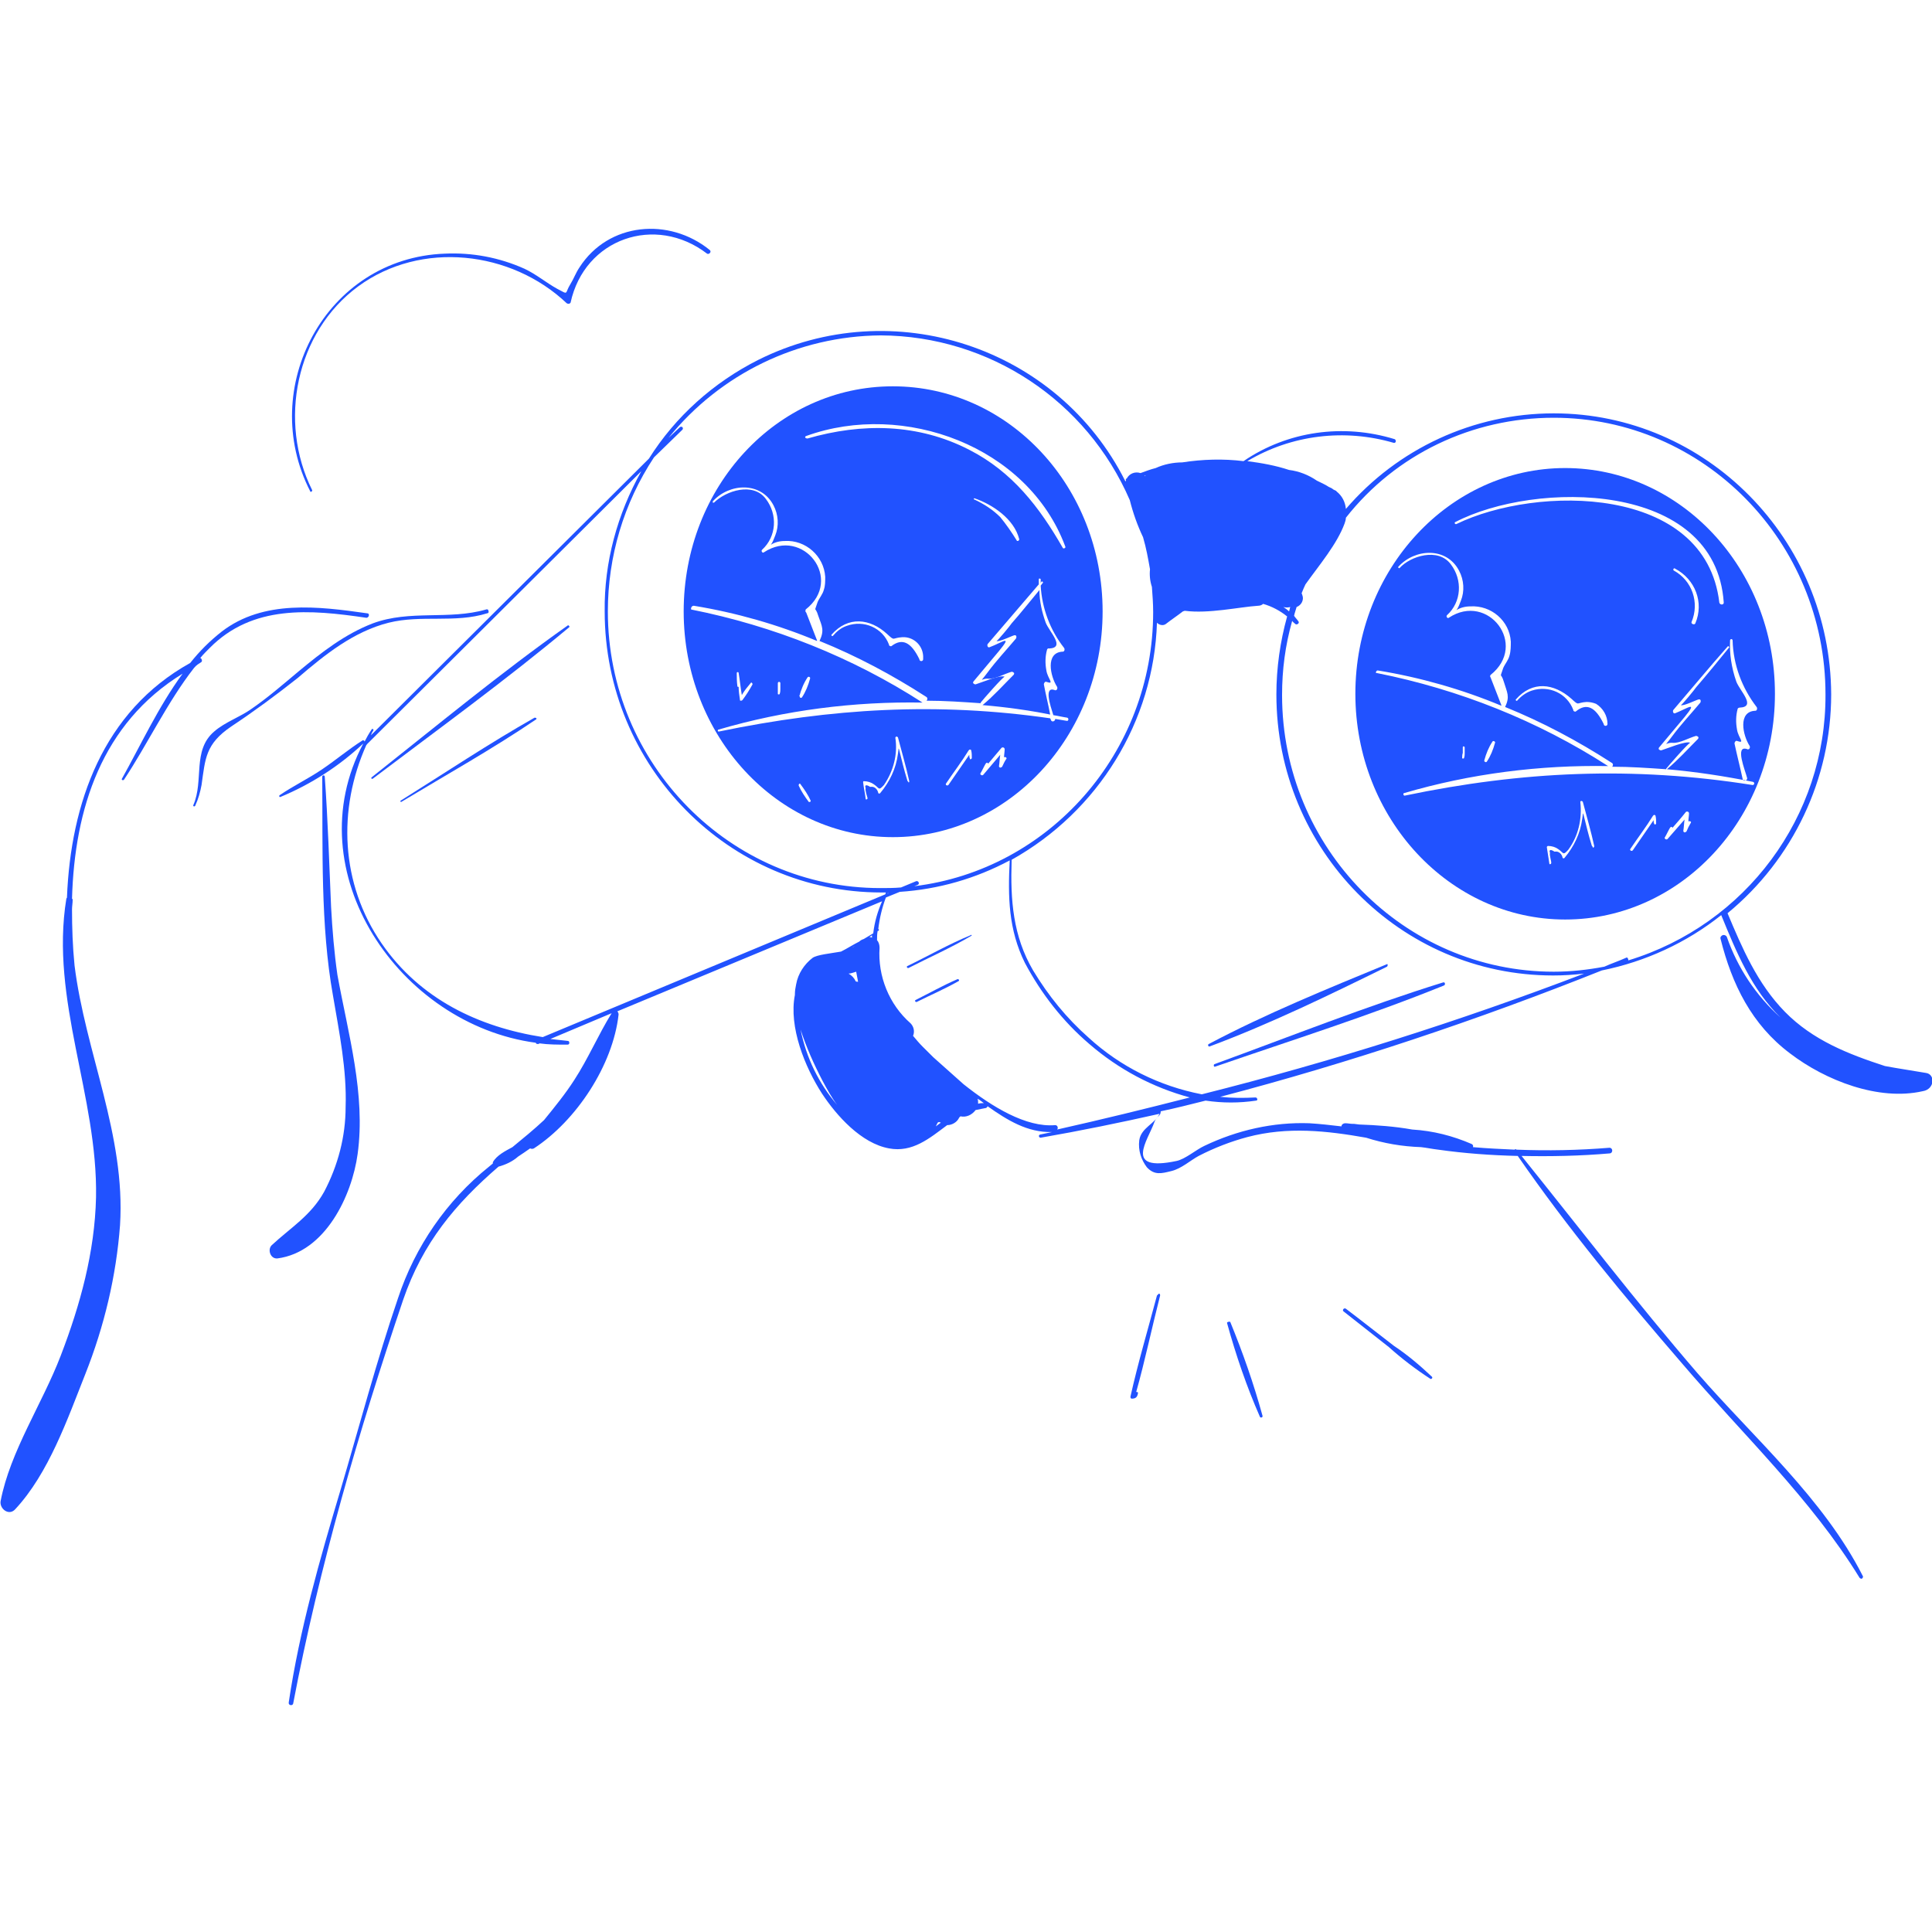
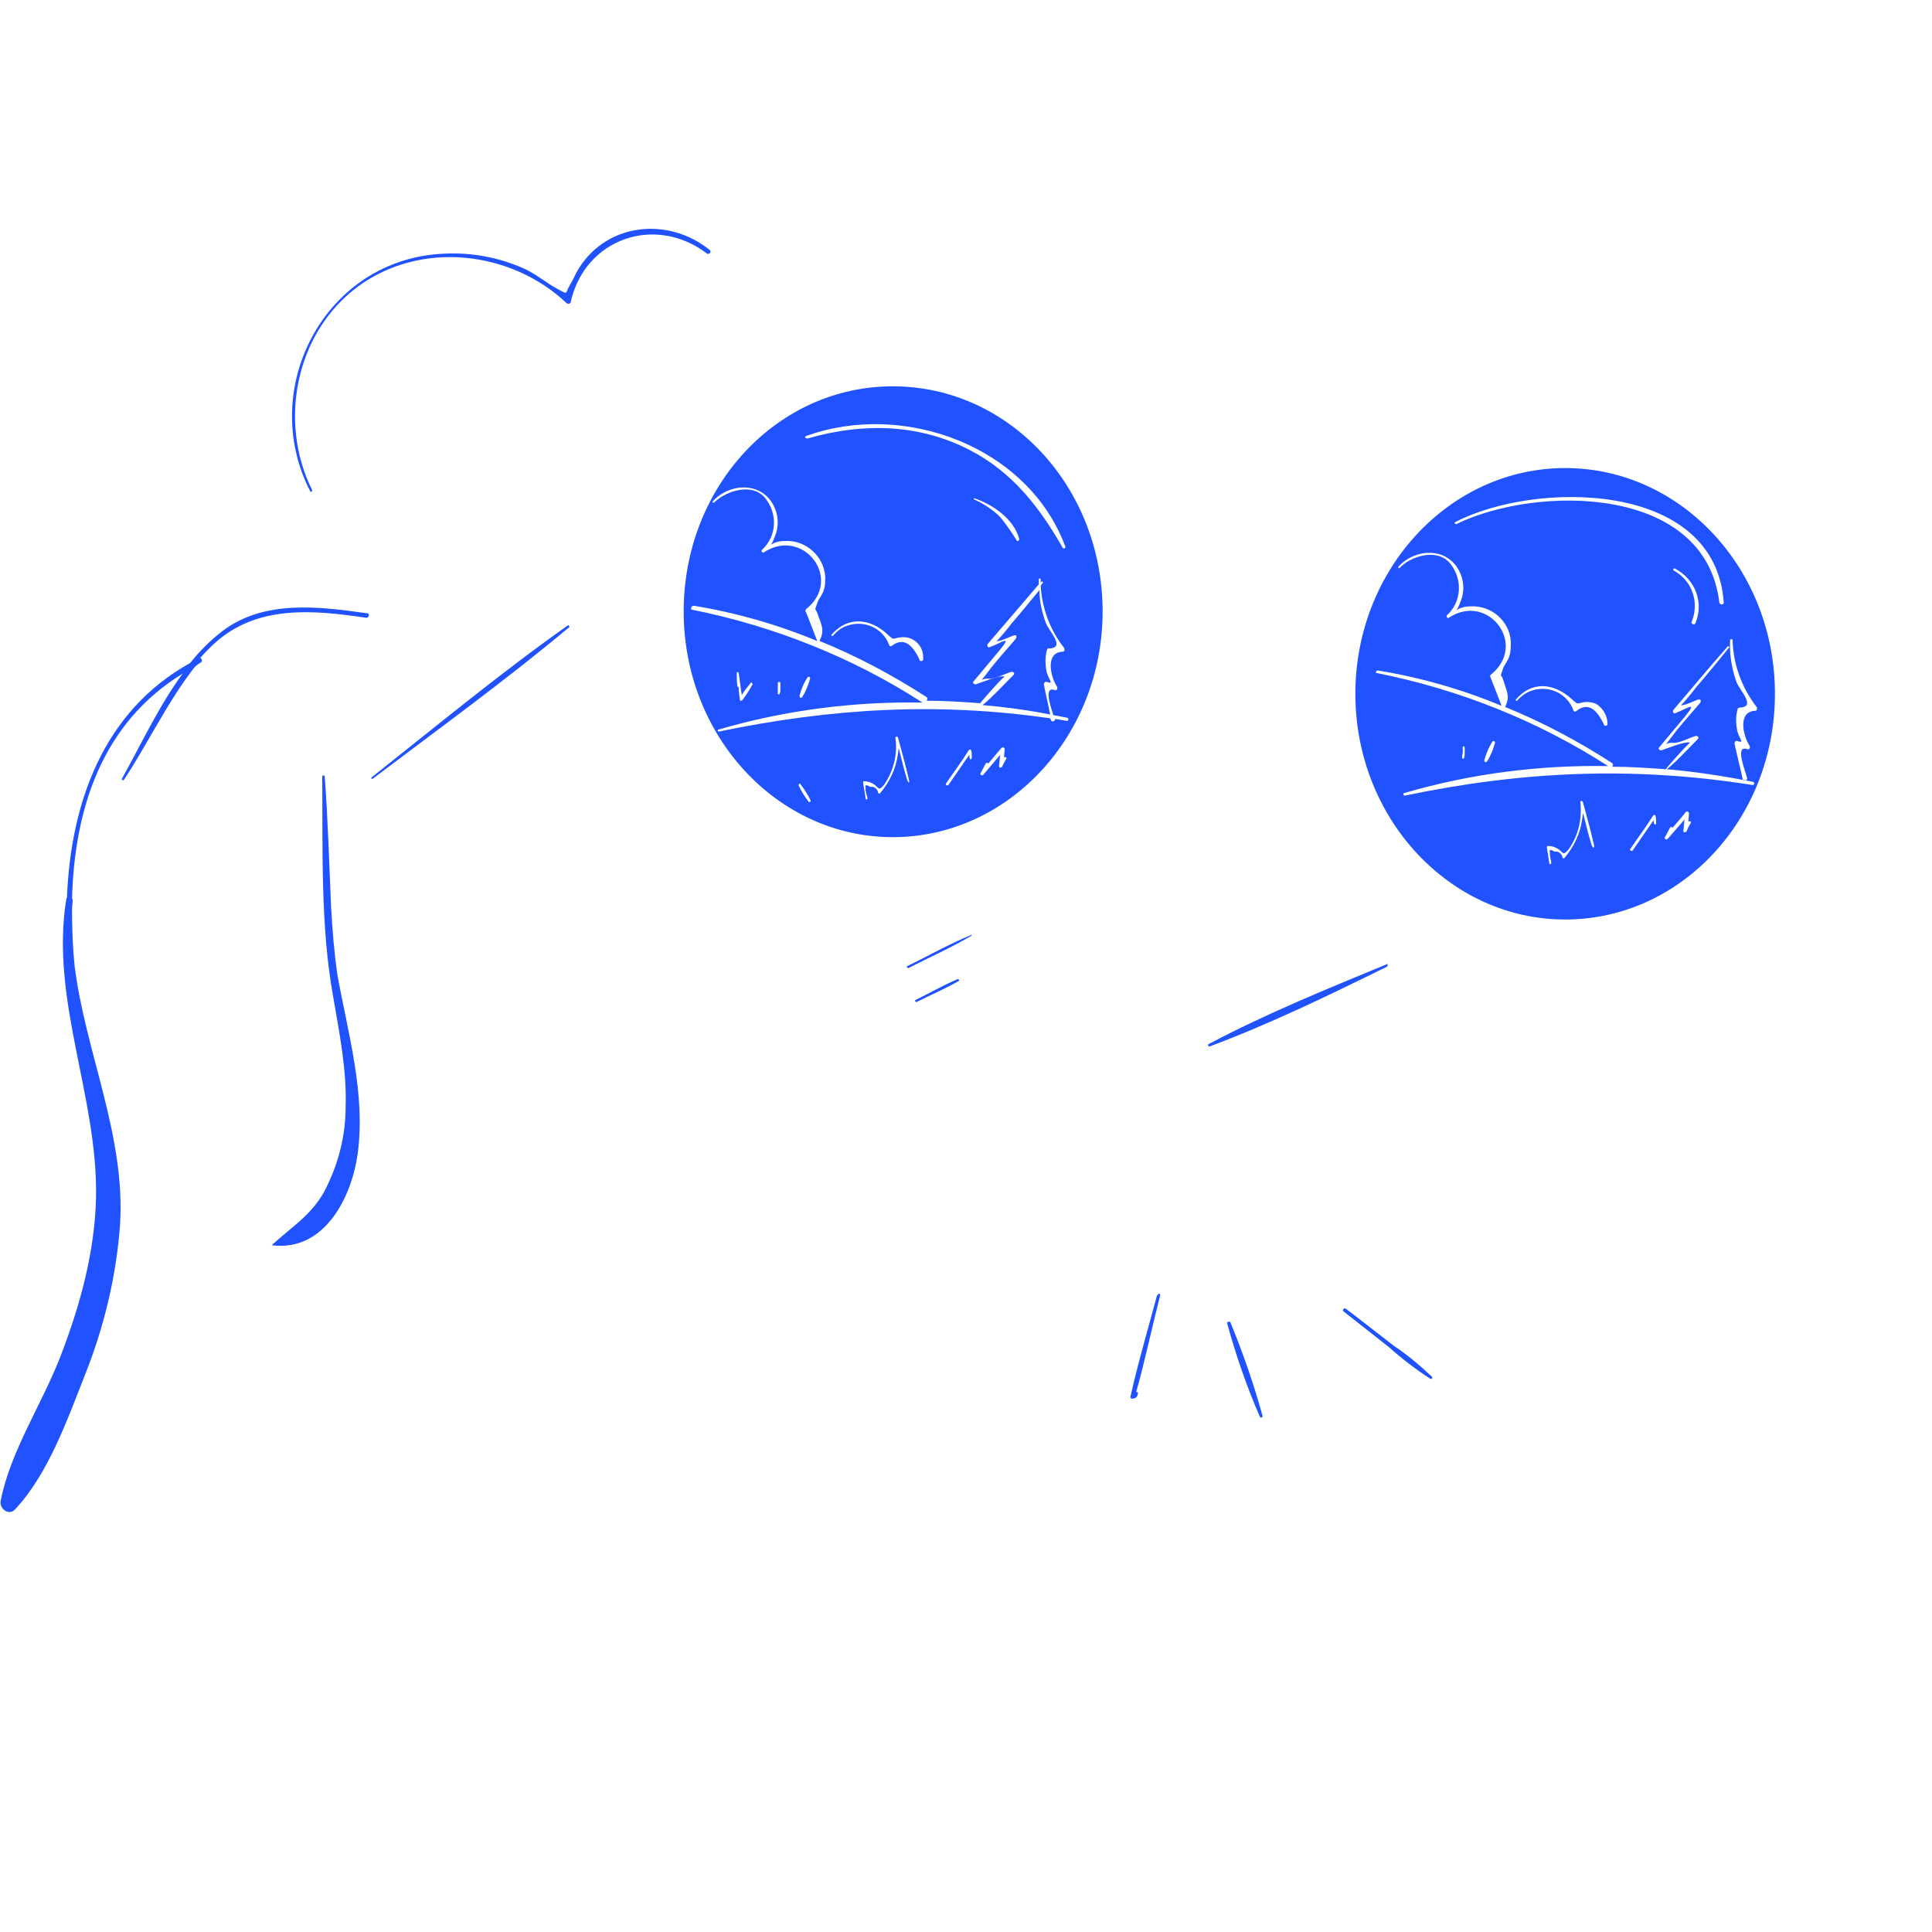
<svg xmlns="http://www.w3.org/2000/svg" width="370" height="370" viewBox="0 0 370 370" fill="none">
  <g style="mix-blend-mode:multiply" clip-path="url(#clip0_13385_34803)">
    <path d="M38.478 126.848C38.72 126.728 38.72 126.487 38.599 126.246C38.599 126.126 38.478 126.126 38.357 126.006C38.962 125.283 39.567 124.681 40.172 124.079C48.401 115.77 59.413 116.733 70.062 118.299C70.668 118.419 70.91 117.456 70.305 117.456C60.986 116.131 50.458 114.807 42.472 120.948C40.172 122.754 38.236 124.681 36.421 126.969C19.721 136.241 13.55 153.822 12.823 171.885C12.823 172.005 12.703 172.005 12.703 172.126C9.556 191.513 18.753 209.937 18.39 229.324C18.148 239.801 15.365 249.916 11.613 259.67C8.104 268.821 1.932 277.973 0.117 287.486C-0.125 288.931 1.69 290.376 2.9 289.052C9.314 282.188 12.944 271.711 16.333 263.162C19.963 254.01 22.262 244.377 22.988 234.623C24.078 217.403 16.333 201.508 14.276 184.89C13.913 181.277 13.792 177.665 13.792 174.173C13.792 173.571 13.913 172.969 13.913 172.367C13.913 172.246 13.913 172.126 13.792 172.126C14.276 154.906 19.479 138.529 34.969 129.016C30.37 135.278 26.861 142.864 23.352 149.126C23.231 149.367 23.473 149.487 23.715 149.367C28.192 142.623 32.065 134.435 37.147 127.932C37.631 127.33 38.115 127.089 38.478 126.848Z" fill="#2152FF" />
-     <path d="M74.419 119.261C80.712 117.696 87.125 119.382 93.297 117.455C93.539 117.455 93.66 117.214 93.539 116.974C93.539 116.733 93.297 116.612 93.055 116.733C85.915 118.78 78.533 116.733 71.394 119.382C66.069 121.429 61.592 124.921 57.235 128.534C54.21 131.062 51.306 133.591 48.159 135.759C45.981 137.324 43.077 138.288 41.019 140.094C36.784 143.706 39.083 149.486 37.026 154.183C36.905 154.424 37.268 154.544 37.389 154.303C37.994 152.979 38.357 151.654 38.599 150.329C39.325 145.272 39.325 142.502 44.287 139.13C48.643 136.24 52.879 133.11 56.993 129.858C62.318 125.282 67.763 120.947 74.419 119.261Z" fill="#2152FF" />
    <path d="M199.909 131.062C199.909 130.821 200.151 130.46 200.393 130.58C202.087 131.182 200.635 129.978 200.393 128.413C200.151 127.088 200.151 125.763 200.514 124.439C200.514 124.318 200.756 124.077 200.877 124.198C204.144 124.077 200.998 121.067 200.272 119.261C199.546 117.214 199.062 115.167 199.062 112.999C197.247 115.167 195.553 117.334 193.737 119.381C193.616 119.622 190.954 122.873 190.833 122.753C191.317 122.994 193.737 121.79 194.221 121.669C194.706 121.549 194.706 122.03 194.584 122.271C192.769 124.439 190.833 126.486 189.139 128.774C187.445 131.062 187.929 129.858 189.26 129.978C190.591 130.098 192.406 129.015 193.737 128.653C193.979 128.653 194.1 128.774 194.221 128.894C194.221 129.015 194.221 129.135 194.1 129.255C192.164 131.182 190.349 133.229 188.171 135.036C192.527 135.397 196.884 135.999 201.119 136.842C200.756 134.915 200.272 132.988 199.909 131.062Z" fill="#2152FF" />
    <path d="M170.987 160.323C193.132 160.323 211.163 140.935 211.163 117.093C211.163 93.25 193.253 73.983 170.987 73.983C148.721 73.983 130.932 93.25 130.932 117.093C130.932 140.935 148.842 160.323 170.987 160.323ZM154.892 153.579C154.166 152.616 153.44 151.532 152.956 150.448C152.956 150.328 152.956 150.208 153.077 150.087C153.198 150.087 153.319 150.087 153.319 150.208C154.045 151.171 154.771 152.255 155.255 153.338C155.255 153.459 155.255 153.579 155.013 153.579C155.013 153.7 155.013 153.579 154.892 153.579ZM173.77 149.485C173.165 147.558 172.681 145.511 172.197 143.585C172.197 143.464 172.076 143.344 172.076 143.344C172.076 143.825 171.955 144.307 171.955 144.428C171.592 147.197 170.382 149.726 168.567 151.893C168.446 152.014 168.325 152.014 168.204 151.893C168.083 151.171 167.478 150.569 166.752 150.689C166.752 150.689 166.752 150.689 166.631 150.689C165.905 150.208 165.541 150.328 165.784 150.93C165.662 151.412 166.026 152.375 166.147 152.857C166.147 153.098 165.784 153.218 165.784 152.977C165.662 151.893 165.42 150.93 165.299 149.846C165.299 149.726 165.299 149.605 165.42 149.605C166.147 149.605 166.873 149.846 167.357 150.208C168.446 150.93 168.204 151.532 169.293 150.328C171.108 147.679 171.955 144.428 171.471 141.297C171.471 141.176 171.592 141.056 171.713 141.056C171.834 141.056 171.834 141.176 171.955 141.176C172.681 143.946 173.528 146.836 174.133 149.605C174.133 149.726 174.133 149.846 174.012 149.846C173.891 149.605 173.77 149.605 173.77 149.485ZM185.751 145.27C185.63 145.03 185.63 144.789 185.63 144.548C184.298 146.475 182.967 148.401 181.636 150.328C181.394 150.569 181.031 150.328 181.152 150.087C182.604 147.92 184.177 145.873 185.509 143.705C185.63 143.585 185.751 143.464 185.872 143.585C185.993 143.585 185.993 143.705 185.993 143.705C186.114 144.187 186.114 144.668 186.114 145.15C186.114 145.27 185.993 145.391 185.872 145.391C185.872 145.511 185.751 145.391 185.751 145.27ZM191.922 146.836C191.801 146.956 191.559 147.077 191.438 146.956C191.317 146.836 191.317 146.836 191.317 146.715C191.438 145.993 191.438 145.27 191.559 144.548L188.292 148.401C188.05 148.642 187.566 148.281 187.808 148.04C188.171 147.438 188.413 146.836 188.776 146.234C188.897 146.113 189.018 145.993 189.139 146.113L189.26 146.234C190.107 145.27 190.954 144.187 191.801 143.223C191.922 143.103 192.164 143.103 192.285 143.223C192.285 143.223 192.406 143.344 192.406 143.464C192.406 143.946 192.285 144.548 192.285 145.03C192.527 144.909 192.769 145.03 192.769 145.27C192.406 145.752 192.164 146.354 191.922 146.836ZM154.408 83.496C173.044 76.752 196.884 85.423 204.024 104.69C204.145 104.93 203.66 105.171 203.539 104.93C199.062 97.103 193.858 90.36 185.63 86.145C175.828 81.088 165.057 80.967 154.65 83.978C154.166 83.978 154.045 83.616 154.408 83.496ZM195.19 103.245C195.19 103.365 195.19 103.485 194.948 103.606C194.827 103.606 194.706 103.606 194.706 103.485C193.737 101.92 192.648 100.354 191.559 99.03C190.107 97.585 188.413 96.501 186.598 95.658C186.477 95.658 186.477 95.538 186.477 95.538L186.598 95.417C190.107 96.621 194.221 99.391 195.19 103.245ZM176.796 126.244C176.796 126.726 176.07 126.726 176.07 126.244C174.496 122.993 172.802 122.15 170.745 123.716C170.624 123.836 170.382 123.716 170.261 123.595C170.261 123.595 170.261 123.595 170.261 123.475C169.051 120.223 165.42 118.658 162.153 119.862C161.064 120.223 160.217 120.946 159.491 121.789C159.37 121.909 159.128 121.668 159.249 121.548C162.395 117.936 166.631 118.417 169.898 121.428C171.471 122.873 170.745 122.15 172.802 122.03C174.859 121.909 176.675 123.475 176.796 125.642C176.796 126.004 176.796 126.124 176.796 126.244ZM132.868 116.009C140.976 117.333 148.963 119.621 156.466 122.752V122.632C155.739 120.826 155.134 119.14 154.408 117.333C154.287 117.213 154.166 116.972 154.287 116.852C154.287 116.852 154.287 116.852 154.287 116.731C161.669 110.951 153.803 100.836 146.3 105.773C146.058 106.014 145.695 105.532 145.937 105.292C148.721 102.763 148.963 98.548 146.663 95.538C144.243 92.287 139.04 93.972 136.74 96.26C136.619 96.26 136.619 96.26 136.498 96.26C136.498 96.14 136.498 96.14 136.498 96.019C139.645 92.527 145.695 92.166 148.116 96.742C149.084 98.548 149.205 100.716 148.479 102.522C148.237 103.124 147.995 103.847 147.632 104.328C148.358 103.847 149.326 103.606 150.294 103.606C154.287 103.365 157.797 106.496 158.039 110.47C158.039 111.313 158.039 112.155 157.797 112.878C157.555 113.841 156.95 114.443 156.587 115.286C155.86 117.574 156.102 115.888 156.708 117.936C157.434 119.983 157.918 120.705 156.95 122.752C164.089 125.642 170.866 129.255 177.401 133.469C177.643 133.59 177.643 133.951 177.522 134.072C177.522 134.192 177.401 134.192 177.401 134.192C180.91 134.192 184.298 134.433 187.808 134.674V134.553C188.171 134.072 192.164 129.496 192.406 129.616C191.68 129.134 187.687 130.82 186.84 131.061C186.598 131.061 186.477 130.941 186.356 130.82C186.356 130.7 186.356 130.579 186.477 130.459L191.317 124.679C193.979 121.428 192.043 122.993 189.502 123.956C189.139 124.077 189.018 123.595 189.139 123.354C192.406 119.501 195.674 115.768 198.941 111.915C198.941 111.674 198.941 111.313 198.941 110.951C198.941 110.831 199.062 110.71 199.183 110.831C199.304 110.831 199.304 110.951 199.304 110.951V111.674L199.425 111.433C199.546 111.192 199.909 111.553 199.667 111.674L199.304 112.155C199.546 116.491 201.119 120.705 203.781 124.077C203.903 124.197 203.903 124.559 203.781 124.679C203.66 124.799 203.66 124.799 203.539 124.799C200.151 124.92 201.119 129.496 202.45 131.543C202.571 131.784 202.45 132.024 202.329 132.145C202.208 132.145 202.087 132.265 201.966 132.145C199.909 131.422 201.119 135.035 201.724 136.962C202.571 137.082 203.539 137.323 204.387 137.443C204.75 137.564 204.629 138.166 204.266 138.045L202.087 137.684C202.087 138.166 201.361 138.407 201.24 137.805L201.119 137.564C179.458 134.433 159.249 135.637 137.709 140.092C137.588 140.092 137.467 140.092 137.467 139.972C137.467 139.852 137.467 139.731 137.588 139.731C150.294 135.998 163.605 134.312 176.796 134.553H176.675C163.242 125.883 148.116 119.862 132.384 116.731C132.263 116.611 132.384 116.009 132.868 116.009ZM141.097 128.894C141.097 128.653 141.46 128.653 141.46 128.894C141.702 130.339 141.823 131.663 142.065 133.108C142.549 132.265 143.154 131.543 143.759 130.82C143.88 130.579 144.122 130.82 144.122 131.061C143.517 132.145 142.912 133.108 142.186 134.072C142.065 134.192 141.944 134.192 141.823 134.192C141.702 134.192 141.702 134.072 141.702 133.951C141.581 133.108 141.46 132.386 141.46 131.543C141.339 131.543 141.218 131.543 141.218 131.422C141.097 130.459 141.097 129.737 141.097 128.894ZM148.963 131.904V130.82C148.963 130.7 149.084 130.579 149.205 130.579C149.326 130.579 149.447 130.7 149.447 130.82V131.904C149.447 132.265 149.447 132.506 149.326 132.867C149.326 132.988 149.205 132.988 149.084 132.988C148.963 132.988 148.963 132.867 148.963 132.867C148.963 132.506 148.963 132.145 148.963 131.904ZM153.077 133.349C153.44 132.024 153.924 130.82 154.65 129.737C154.771 129.496 155.255 129.616 155.134 129.977C154.771 131.302 154.287 132.506 153.561 133.59C153.44 133.71 153.319 133.59 153.198 133.59C153.198 133.469 153.198 133.349 153.077 133.349Z" fill="#2152FF" />
    <path d="M299.745 176.098C321.89 176.098 339.921 156.831 339.921 132.867C339.921 108.904 321.89 89.637 299.745 89.637C277.599 89.637 259.568 109.025 259.568 132.867C259.568 156.71 277.599 176.098 299.745 176.098ZM304.827 161.888C304.222 159.961 303.738 157.914 303.254 155.988L303.133 155.747C303.133 156.229 303.012 156.71 303.012 156.831C302.649 159.6 301.439 162.129 299.624 164.297C299.503 164.417 299.382 164.417 299.261 164.297C299.14 163.574 298.534 162.972 297.808 163.092C297.808 163.092 297.808 163.092 297.687 163.092C296.961 162.611 296.598 162.731 296.84 163.333C296.719 163.815 297.082 164.778 297.082 165.26C297.082 165.501 296.719 165.621 296.719 165.38L296.235 162.249C296.235 162.129 296.356 162.009 296.477 162.009C297.203 162.009 297.929 162.249 298.413 162.611C299.503 163.333 299.261 163.935 300.35 162.731C302.286 160.082 303.012 156.831 302.649 153.579C302.649 153.338 303.012 153.338 303.133 153.579C303.859 156.349 304.706 159.239 305.311 162.009C305.311 162.129 305.311 162.249 305.069 162.37C305.069 162.129 304.827 162.009 304.827 161.888ZM316.807 157.794C316.686 157.553 316.686 157.312 316.686 157.071C315.355 158.998 314.024 160.925 312.693 162.852C312.451 163.092 312.088 162.852 312.209 162.611C313.661 160.443 315.234 158.396 316.565 156.229C316.686 156.108 316.807 155.988 316.928 156.108C317.049 156.108 317.049 156.229 317.049 156.229C317.17 156.71 317.17 157.192 317.17 157.674C317.17 157.794 317.049 157.914 316.928 157.914L316.807 157.794ZM322.979 159.239C322.858 159.359 322.616 159.48 322.495 159.359C322.374 159.239 322.374 159.239 322.374 159.119C322.495 158.396 322.495 157.674 322.616 156.951L319.349 160.684C319.107 160.925 318.623 160.564 318.865 160.323C319.228 159.721 319.47 159.119 319.833 158.516C319.954 158.396 320.075 158.276 320.196 158.396L320.317 158.516C321.164 157.553 322.011 156.59 322.858 155.506C322.979 155.386 323.221 155.386 323.342 155.506C323.342 155.506 323.463 155.626 323.463 155.747C323.463 156.229 323.342 156.831 323.342 157.312C323.584 157.192 323.947 157.312 323.826 157.553C323.463 158.155 323.221 158.637 322.979 159.239ZM331.329 122.632C331.329 122.511 331.45 122.391 331.571 122.391C331.692 122.391 331.813 122.511 331.813 122.632C331.934 127.328 333.628 131.784 336.411 135.396C336.532 135.517 336.532 135.878 336.411 135.998C336.29 136.119 336.29 136.119 336.169 136.119C332.781 136.239 333.749 140.815 335.08 142.862C335.201 143.103 335.08 143.344 334.959 143.464C334.838 143.464 334.717 143.585 334.596 143.464C332.176 142.621 334.233 147.558 334.596 149.003C334.717 149.485 333.87 149.726 333.749 149.244C333.265 146.956 332.66 144.668 332.176 142.38C332.176 142.14 332.418 141.778 332.66 141.899C334.354 142.501 332.902 141.297 332.66 139.731C332.418 138.407 332.418 137.082 332.781 135.757C332.781 135.637 333.023 135.517 333.144 135.517C336.411 135.396 333.265 132.386 332.539 130.579C331.571 127.81 331.208 125.161 331.329 122.632ZM278.688 99.993C293.936 92.046 328.546 91.925 330.119 115.407C330.119 115.888 329.393 115.888 329.272 115.407C326.609 92.768 294.299 92.889 278.93 100.355C278.688 100.475 278.446 100.114 278.688 99.993ZM320.559 109.265C320.317 109.145 320.559 108.663 320.801 108.904C324.673 110.951 326.367 115.407 324.673 119.381C324.552 119.742 323.826 119.501 323.947 119.14C325.52 115.407 324.068 111.192 320.559 109.265ZM307.852 138.647C307.852 139.129 307.126 139.129 307.126 138.647C305.553 135.396 303.859 134.553 301.802 136.239C301.681 136.36 301.439 136.239 301.318 136.119C301.318 136.119 301.318 136.119 301.318 135.998C300.108 132.747 296.598 131.182 293.331 132.265C292.242 132.627 291.274 133.349 290.548 134.192C290.427 134.312 290.185 134.072 290.306 133.951C293.452 130.339 297.566 130.82 300.955 133.831C302.528 135.276 301.802 134.553 303.859 134.433C304.464 134.433 305.069 134.553 305.674 134.794C307.005 135.637 307.852 137.082 307.852 138.647ZM263.925 128.412C272.033 129.737 280.02 132.024 287.522 135.155V135.035C286.796 133.229 286.191 131.543 285.465 129.737C285.344 129.616 285.344 129.375 285.465 129.255C292.726 123.475 284.981 113.36 277.478 118.297C277.236 118.538 276.873 118.056 277.115 117.815C279.899 115.286 280.141 111.072 277.841 108.061C275.421 104.81 270.096 106.496 268.039 108.784C267.918 108.904 267.676 108.663 267.797 108.543C270.944 105.051 276.994 104.69 279.414 109.265C280.383 111.072 280.504 113.239 279.777 115.046C279.535 115.648 279.293 116.37 278.93 116.852C279.656 116.37 280.625 116.129 281.593 116.129C285.586 115.888 289.095 118.899 289.338 122.873C289.338 123.716 289.338 124.679 289.095 125.522C288.853 126.485 288.248 127.087 287.885 127.93C287.159 130.218 287.401 128.532 288.006 130.579C288.611 132.627 289.217 133.349 288.248 135.396C295.388 138.286 302.165 141.899 308.7 146.113C308.942 146.234 308.942 146.595 308.821 146.715C308.821 146.836 308.7 146.836 308.7 146.836C312.209 146.836 315.597 147.077 319.107 147.318V147.197C319.47 146.715 323.463 142.14 323.705 142.26C322.979 141.778 318.986 143.464 318.139 143.705C317.896 143.705 317.775 143.585 317.654 143.464C317.654 143.344 317.654 143.223 317.776 143.103L322.616 137.323C325.278 134.072 323.221 135.637 320.801 136.6C320.438 136.721 320.317 136.239 320.438 135.998C323.947 131.904 327.335 127.81 330.845 123.836C330.966 123.595 331.329 123.956 331.087 124.077C329.03 126.606 326.972 129.134 324.794 131.663C324.673 131.904 322.011 135.155 321.89 135.035C322.374 135.276 324.794 134.072 325.278 133.951C325.762 133.831 325.762 134.312 325.641 134.553C323.826 136.721 321.89 138.768 320.196 141.056C318.502 143.344 318.986 142.14 320.317 142.26C321.648 142.38 323.463 141.297 324.794 140.935C325.036 140.935 325.157 141.056 325.278 141.176C325.278 141.297 325.278 141.417 325.157 141.538C323.221 143.464 321.406 145.511 319.228 147.318C324.794 147.799 330.24 148.642 335.685 149.726C336.169 149.846 335.927 150.448 335.564 150.328C312.693 146.715 291.516 147.679 269.007 152.375C268.886 152.375 268.765 152.255 268.765 152.134C268.765 152.014 268.765 151.893 268.886 151.893C281.593 148.161 294.904 146.475 308.094 146.715C308.094 146.715 308.094 146.715 307.973 146.715C294.541 138.045 279.414 132.024 263.683 128.894C263.32 129.014 263.562 128.292 263.925 128.412ZM280.141 144.187V143.103C280.141 142.983 280.262 142.862 280.383 142.983C280.504 142.983 280.504 143.103 280.504 143.103C280.504 143.464 280.504 143.825 280.504 144.187C280.504 144.548 280.504 144.789 280.383 145.15C280.383 145.27 280.262 145.27 280.141 145.27C280.02 145.27 280.02 145.15 280.02 145.15C280.02 144.909 280.02 144.548 280.141 144.187ZM284.255 145.632C284.618 144.307 285.102 143.103 285.828 142.019C285.949 141.778 286.433 142.019 286.312 142.26C285.949 143.585 285.465 144.789 284.739 145.873C284.618 145.993 284.497 145.993 284.376 145.873C284.255 145.873 284.255 145.752 284.255 145.632Z" fill="#2152FF" />
    <path d="M108.787 119.743C95.838 128.894 83.616 139.009 71.152 148.884C71.031 149.004 71.152 149.245 71.394 149.125C83.979 139.612 96.927 130.219 109.029 120.104C109.15 119.983 108.908 119.743 108.787 119.743Z" fill="#2152FF" />
-     <path d="M102.373 137.444C93.66 142.382 85.189 148.041 76.718 153.34C76.597 153.46 76.718 153.58 76.839 153.58C85.431 148.402 94.265 143.465 102.615 137.806C102.736 137.806 102.736 137.685 102.736 137.565C102.615 137.444 102.494 137.444 102.373 137.444Z" fill="#2152FF" />
-     <path d="M276.389 188.14C261.626 192.716 247.104 198.496 232.583 203.794C232.341 203.915 232.462 204.396 232.704 204.276C247.346 199.218 262.231 194.522 276.51 188.742C276.873 188.622 276.752 188.019 276.389 188.14Z" fill="#2152FF" />
    <path d="M265.619 184.649C254.244 189.345 242.385 194.162 231.493 199.942C231.251 200.063 231.372 200.424 231.614 200.424C243.232 196.089 254.607 190.55 265.619 185.131C265.861 184.89 265.74 184.529 265.619 184.649Z" fill="#2152FF" />
    <path d="M185.872 179.11C181.757 180.795 177.764 183.083 173.77 185.01C173.528 185.13 173.77 185.492 174.012 185.371C178.006 183.324 182.12 181.518 185.993 179.23C186.114 179.23 186.114 179.11 185.993 178.989C185.993 179.11 185.872 179.11 185.872 179.11Z" fill="#2152FF" />
    <path d="M183.33 187.538C180.547 188.742 178.006 190.187 175.343 191.512C175.101 191.632 175.343 191.993 175.586 191.873C178.248 190.548 181.031 189.344 183.572 187.899C183.814 187.779 183.572 187.417 183.33 187.538Z" fill="#2152FF" />
-     <path d="M68.489 221.015C70.062 209.575 66.674 198.015 64.617 186.695C64.012 182.481 63.649 178.146 63.407 173.69C63.044 165.381 62.802 157.073 62.197 148.764C62.197 148.402 61.713 148.402 61.713 148.764C61.834 162.491 61.35 177.182 63.77 190.669C64.98 197.774 66.432 204.878 66.19 211.983C66.19 217.643 64.738 223.182 62.076 228.24C59.534 232.815 55.662 235.103 52.032 238.475C51.185 239.318 51.79 241.124 53.121 241.004C62.318 239.8 67.4 228.962 68.489 221.015Z" fill="#2152FF" />
-     <path d="M368.843 205.48C366.06 204.999 363.518 204.637 360.977 204.156C353.958 201.868 347.182 199.218 341.857 193.8C336.532 188.381 333.628 181.517 330.845 174.894C343.43 164.538 350.691 149.125 350.691 132.988C350.57 103.245 326.73 79.162 297.566 79.162C282.198 79.162 267.676 85.905 257.753 97.465C257.632 96.141 257.027 94.936 255.938 94.093C255.938 94.093 255.938 93.973 255.817 93.973L255.333 93.732C255.091 93.491 254.728 93.371 254.486 93.251C253.76 92.769 252.913 92.408 252.187 92.046C250.613 90.963 248.798 90.24 246.862 89.999C244.321 89.156 241.658 88.675 238.875 88.313C247.346 83.256 257.511 82.052 266.95 84.821C267.192 84.821 267.313 84.701 267.313 84.46C267.313 84.34 267.192 84.099 267.071 84.099C257.269 81.088 246.62 82.533 238.149 88.313C234.277 87.832 230.283 87.952 226.411 88.554C224.717 88.554 222.901 88.915 221.328 89.638C220.36 89.879 219.392 90.24 218.424 90.601C217.335 90.24 216.246 90.722 215.762 91.685H215.641C215.641 91.685 215.52 91.805 215.641 91.926C215.641 92.046 215.641 92.167 215.52 92.167C202.571 66.397 170.987 56.041 145.211 68.926C136.619 73.261 129.359 79.764 124.276 87.832L71.031 140.816C71.152 140.454 71.273 140.214 71.515 139.852C71.515 139.732 71.515 139.611 71.394 139.611C71.273 139.611 71.152 139.611 71.152 139.732C70.668 140.454 70.183 141.297 69.82 142.02C69.82 141.899 69.699 141.779 69.578 141.779H69.457C66.795 143.465 64.375 145.512 61.713 147.318C59.05 149.125 56.267 150.449 53.605 152.255C53.363 152.376 53.484 152.737 53.726 152.617C59.534 150.208 64.98 146.716 69.578 142.381C56.509 166.946 76.476 196.208 102.615 199.7C102.615 199.821 102.736 199.941 102.978 199.941H103.099L103.341 199.821C105.035 200.061 106.85 200.061 108.666 200.061C108.908 200.061 109.029 199.941 109.029 199.7C109.029 199.459 108.908 199.339 108.666 199.339C107.576 199.218 106.487 199.098 105.398 198.978L117.136 194.04C114.595 198.135 112.659 202.711 109.997 206.805C108.302 209.454 106.245 211.983 104.188 214.512C102.252 216.318 100.195 218.004 98.137 219.69C96.806 220.412 95.112 221.255 94.386 222.58C94.386 222.7 94.386 222.7 94.386 222.82L93.66 223.422C85.552 229.925 79.501 238.716 76.234 248.59C72.12 260.632 68.852 273.035 65.222 285.317C61.228 298.684 57.356 312.171 55.299 326.019C55.178 326.621 56.025 326.741 56.146 326.26C61.108 300.129 68.731 273.998 77.202 248.951C80.954 237.993 87.246 230.527 95.475 223.422C96.806 223.061 98.137 222.459 99.227 221.496C99.953 221.014 100.679 220.532 101.526 219.93C101.768 220.051 102.01 220.051 102.252 219.93C110.36 214.632 117.378 204.035 118.468 194.281C118.468 194.04 118.347 193.8 118.226 193.679L168.93 172.606C168.083 174.533 167.478 176.58 167.236 178.747L165.42 179.831C165.057 179.952 164.815 180.072 164.573 180.313C163.363 180.915 162.274 181.637 161.064 182.24C159.007 182.601 156.466 182.842 155.618 183.444C154.045 184.648 152.835 186.454 152.472 188.501C152.351 189.103 152.23 189.705 152.23 190.428V190.548C151.02 196.69 154.166 204.396 157.434 209.454C160.217 213.669 164.936 218.967 170.261 219.93C174.738 220.773 178.006 218.004 181.394 215.475C182.362 215.475 183.33 214.873 183.693 214.03L183.935 213.789C185.025 214.03 186.114 213.548 186.84 212.585C187.445 212.464 188.05 212.344 188.655 212.224C188.897 212.224 189.018 212.103 189.139 211.862C192.89 214.512 196.763 216.92 201.482 216.799L199.183 217.281C198.82 217.402 198.941 217.883 199.304 217.883C206.928 216.559 214.552 214.993 222.054 213.307C221.207 215.234 218.545 215.957 218.182 218.365C217.94 220.292 218.545 222.098 219.634 223.543C221.086 225.108 222.417 224.747 224.354 224.265C226.29 223.784 227.984 222.218 229.557 221.375C232.583 219.81 235.729 218.606 238.875 217.763C246.62 215.716 254.123 216.559 261.626 217.883C265.014 218.967 268.523 219.569 272.154 219.69C273.243 219.81 274.332 220.051 275.421 220.171C280.504 220.894 285.586 221.255 290.669 221.375C300.229 235.223 311.12 248.349 322.132 261.113C333.628 274.6 346.818 287.003 356.136 302.176C356.257 302.296 356.5 302.417 356.621 302.296C356.742 302.176 356.863 301.935 356.742 301.815C349.239 287.003 335.806 275.323 325.036 262.92C313.419 249.433 302.528 235.223 291.395 221.375C296.961 221.496 302.649 221.375 308.215 220.894C308.942 220.894 308.942 219.81 308.215 219.81C302.286 220.292 296.356 220.412 290.427 220.171C290.306 220.051 290.185 220.051 290.064 220.171C287.401 220.051 284.739 219.93 282.077 219.69C282.198 219.449 282.077 219.208 281.835 219.087C278.204 217.522 274.453 216.559 270.46 216.318C267.071 215.716 263.683 215.475 260.294 215.354L259.326 215.234C259.205 215.234 259.205 215.234 259.084 215.234C258.6 215.234 258.116 215.114 257.632 215.114C257.269 215.114 256.906 215.354 256.906 215.716C254.849 215.475 252.792 215.234 250.734 215.114C243.837 214.873 236.939 216.438 230.646 219.449C229.073 220.171 227.016 221.977 225.322 222.339C215.036 224.506 219.876 218.365 221.086 214.873C221.57 213.669 222.296 213.789 222.296 212.826C225.201 212.224 227.984 211.501 230.888 210.779C234.156 211.26 237.302 211.26 240.569 210.779C240.932 210.779 240.811 210.176 240.448 210.176C238.149 210.297 235.971 210.297 233.672 210.056C258.479 203.553 282.924 195.365 306.763 185.852C315.113 184.166 322.979 180.554 329.635 175.255C332.539 182.36 335.443 189.465 341.01 194.883C336.29 190.669 332.781 185.37 330.724 179.47C330.603 179.109 330.119 178.988 329.877 179.109C329.635 179.229 329.393 179.47 329.514 179.831C331.692 188.501 335.443 196.208 342.825 201.747C349.602 206.925 359.767 210.899 368.238 208.972C370.537 208.611 370.658 205.721 368.843 205.48ZM297.566 80.004C326.246 80.004 349.602 103.727 349.602 132.988C349.723 156.35 334.354 177.062 311.846 183.925C311.846 183.685 311.725 183.203 311.362 183.444C310.031 184.046 308.578 184.527 307.247 185.13C304.101 185.732 300.834 186.093 297.566 186.093C268.886 186.093 245.531 162.371 245.531 133.109C245.531 128.292 246.136 123.596 247.467 118.9C247.588 119.14 247.83 119.261 248.072 119.502C248.314 119.742 248.919 119.381 248.677 119.02C248.435 118.659 248.072 118.297 247.83 117.936C247.951 117.334 248.193 116.732 248.314 116.25C249.282 115.889 249.766 114.805 249.403 113.962C249.403 113.842 249.282 113.722 249.282 113.601C249.524 112.999 249.766 112.397 250.008 111.915C252.671 108.182 256.059 104.209 257.511 100.235C257.632 99.874 257.753 99.512 257.753 99.151C267.313 86.989 281.956 80.004 297.566 80.004ZM219.271 91.203C219.271 91.203 219.271 91.083 219.15 91.083H219.392L219.271 91.203ZM247.104 116.25C246.983 116.491 246.983 116.852 246.862 117.093C246.499 116.732 246.136 116.491 245.773 116.25C246.257 116.371 246.62 116.371 247.104 116.25ZM168.688 64.23C189.502 64.35 208.138 76.753 216.367 95.779C216.972 98.188 217.819 100.596 218.908 102.884C219.513 104.931 219.876 106.978 220.239 109.025C220.118 110.109 220.239 111.313 220.602 112.397C220.723 113.962 220.844 115.648 220.844 117.214C220.844 144.187 200.877 166.585 175.101 169.716L175.707 169.475C176.191 169.355 175.949 168.632 175.465 168.753L172.56 169.957C171.229 170.077 169.898 170.077 168.567 170.077C139.887 170.077 116.41 146.355 116.41 117.093C116.41 106.617 119.436 96.381 125.244 87.591L130.69 82.293C130.811 82.172 130.811 81.931 130.69 81.811C130.569 81.69 130.327 81.69 130.206 81.811L128.028 83.858C137.951 71.575 152.835 64.35 168.688 64.23ZM170.14 171.041L170.019 171.161C170.019 171.161 170.019 171.161 170.019 171.041H170.14ZM103.946 198.616C91.724 196.69 80.47 191.391 73.088 180.674C65.222 169.234 64.617 155.025 70.183 142.622C70.183 142.622 70.305 142.622 70.305 142.502L122.824 90.24C118.226 98.428 115.684 107.701 115.805 117.093C115.805 146.837 139.645 170.92 168.809 170.92H169.656L169.535 171.281L103.946 198.616ZM163.968 186.093C164.089 186.815 164.21 187.417 164.331 188.02C164.21 188.02 163.968 188.02 163.847 187.899C163.605 187.297 163.121 186.815 162.516 186.454C163 186.454 163.484 186.213 163.968 186.093ZM166.994 179.59C166.873 179.47 166.631 179.47 166.51 179.47L166.994 179.109V179.59ZM163.726 181.156C163.605 181.276 163.363 181.397 163.121 181.517L163.726 181.156ZM153.319 197.171C154.408 200.543 155.86 203.794 157.555 207.046C158.402 208.611 159.249 210.176 160.338 211.622C156.829 207.527 154.408 202.59 153.319 197.171ZM179.216 215.716C179.337 215.475 179.458 215.234 179.579 214.993L179.821 214.873L180.184 214.993L179.216 215.716ZM187.324 211.381C187.324 211.019 187.324 210.658 187.203 210.417C187.687 210.658 188.05 211.019 188.413 211.26C188.05 211.26 187.687 211.26 187.324 211.381ZM202.45 216.318C202.692 216.077 202.571 215.475 202.087 215.475C196.521 215.957 189.986 211.983 184.54 207.648L178.732 202.47C178.006 201.747 177.28 201.025 176.675 200.423C176.07 199.821 175.465 199.098 174.859 198.376C175.222 197.533 174.98 196.569 174.375 195.967C170.261 192.355 168.083 186.936 168.446 181.517C168.446 181.035 168.325 180.433 167.962 180.072C167.962 179.47 167.962 178.868 168.083 178.266H168.204C168.325 178.266 168.325 178.145 168.325 178.025C168.325 178.025 168.325 178.025 168.204 177.904C168.446 175.857 168.93 173.81 169.656 171.884L172.318 170.8C179.7 170.318 186.84 168.271 193.374 164.779C193.011 171.763 193.132 178.025 196.279 184.407C199.425 190.307 203.539 195.606 208.622 199.941C214.189 204.758 220.723 208.25 227.863 210.176C219.392 212.344 211.042 214.391 202.45 216.318ZM230.162 209.574C222.054 208.009 214.552 204.276 208.501 198.737C204.266 195.004 200.756 190.669 197.852 185.852C193.979 179.229 193.495 172.365 193.737 164.779V164.658C210.316 155.386 220.965 138.166 221.57 119.261C222.054 119.743 222.781 119.863 223.265 119.502C224.354 118.659 225.443 117.936 226.532 117.093L226.895 116.973C231.493 117.575 237.302 116.25 240.932 116.01C241.295 116.01 241.658 115.889 241.9 115.648C243.595 116.13 245.168 116.973 246.499 118.057C245.168 122.873 244.442 127.931 244.442 132.988C244.442 162.732 268.16 186.815 297.445 186.815C299.382 186.815 301.318 186.695 303.375 186.454C279.414 195.606 255.091 203.313 230.162 209.574Z" fill="#2152FF" />
+     <path d="M68.489 221.015C70.062 209.575 66.674 198.015 64.617 186.695C64.012 182.481 63.649 178.146 63.407 173.69C63.044 165.381 62.802 157.073 62.197 148.764C62.197 148.402 61.713 148.402 61.713 148.764C61.834 162.491 61.35 177.182 63.77 190.669C64.98 197.774 66.432 204.878 66.19 211.983C66.19 217.643 64.738 223.182 62.076 228.24C59.534 232.815 55.662 235.103 52.032 238.475C62.318 239.8 67.4 228.962 68.489 221.015Z" fill="#2152FF" />
    <path d="M59.776 93.852C53.242 80.727 56.63 63.627 68.61 54.837C80.591 46.046 97.895 47.973 108.544 58.088C108.786 58.209 109.029 58.209 109.15 58.088L109.271 57.968C111.933 45.685 125.486 40.989 135.409 48.575C135.772 48.816 136.377 48.214 135.893 47.853C128.149 41.591 116.531 42.554 110.965 51.224C110.239 52.308 109.876 53.392 109.271 54.355C108.06 56.282 109.029 56.523 106.729 55.319C104.551 54.114 102.736 52.549 100.437 51.465C95.596 49.298 90.393 48.334 85.189 48.575C62.318 49.418 49.248 74.345 59.413 94.093C59.413 94.334 59.897 94.093 59.776 93.852Z" fill="#2152FF" />
    <path d="M221.571 248.107C219.876 254.489 217.94 260.992 216.488 267.495C216.488 267.735 216.609 267.856 216.73 267.856C217.456 267.856 217.819 267.615 217.94 266.772C217.94 266.531 217.577 266.531 217.577 266.652C219.271 260.631 220.602 254.249 222.176 248.107C222.176 247.987 222.176 247.746 221.934 247.746C221.813 247.866 221.692 247.987 221.571 248.107Z" fill="#2152FF" />
    <path d="M235.003 253.407C236.697 259.548 238.754 265.569 241.295 271.349C241.416 271.59 241.9 271.47 241.779 271.108C240.085 264.967 238.028 259.066 235.608 253.166C235.487 253.046 234.882 253.166 235.003 253.407Z" fill="#2152FF" />
    <path d="M266.95 257.742C263.804 255.333 260.779 252.925 257.753 250.637C257.39 250.396 257.027 250.878 257.269 251.119C260.173 253.406 263.078 255.694 265.982 257.982C268.402 260.15 271.065 262.197 273.848 264.003C273.969 264.124 274.09 264.124 274.211 264.003C274.332 263.883 274.332 263.762 274.211 263.642C271.912 261.474 269.491 259.427 266.95 257.742Z" fill="#2152FF" />
  </g>
  <defs>
    <clipPath id="clip0_13385_34803">
      <rect width="370" height="370" fill="white" />
    </clipPath>
  </defs>
</svg>